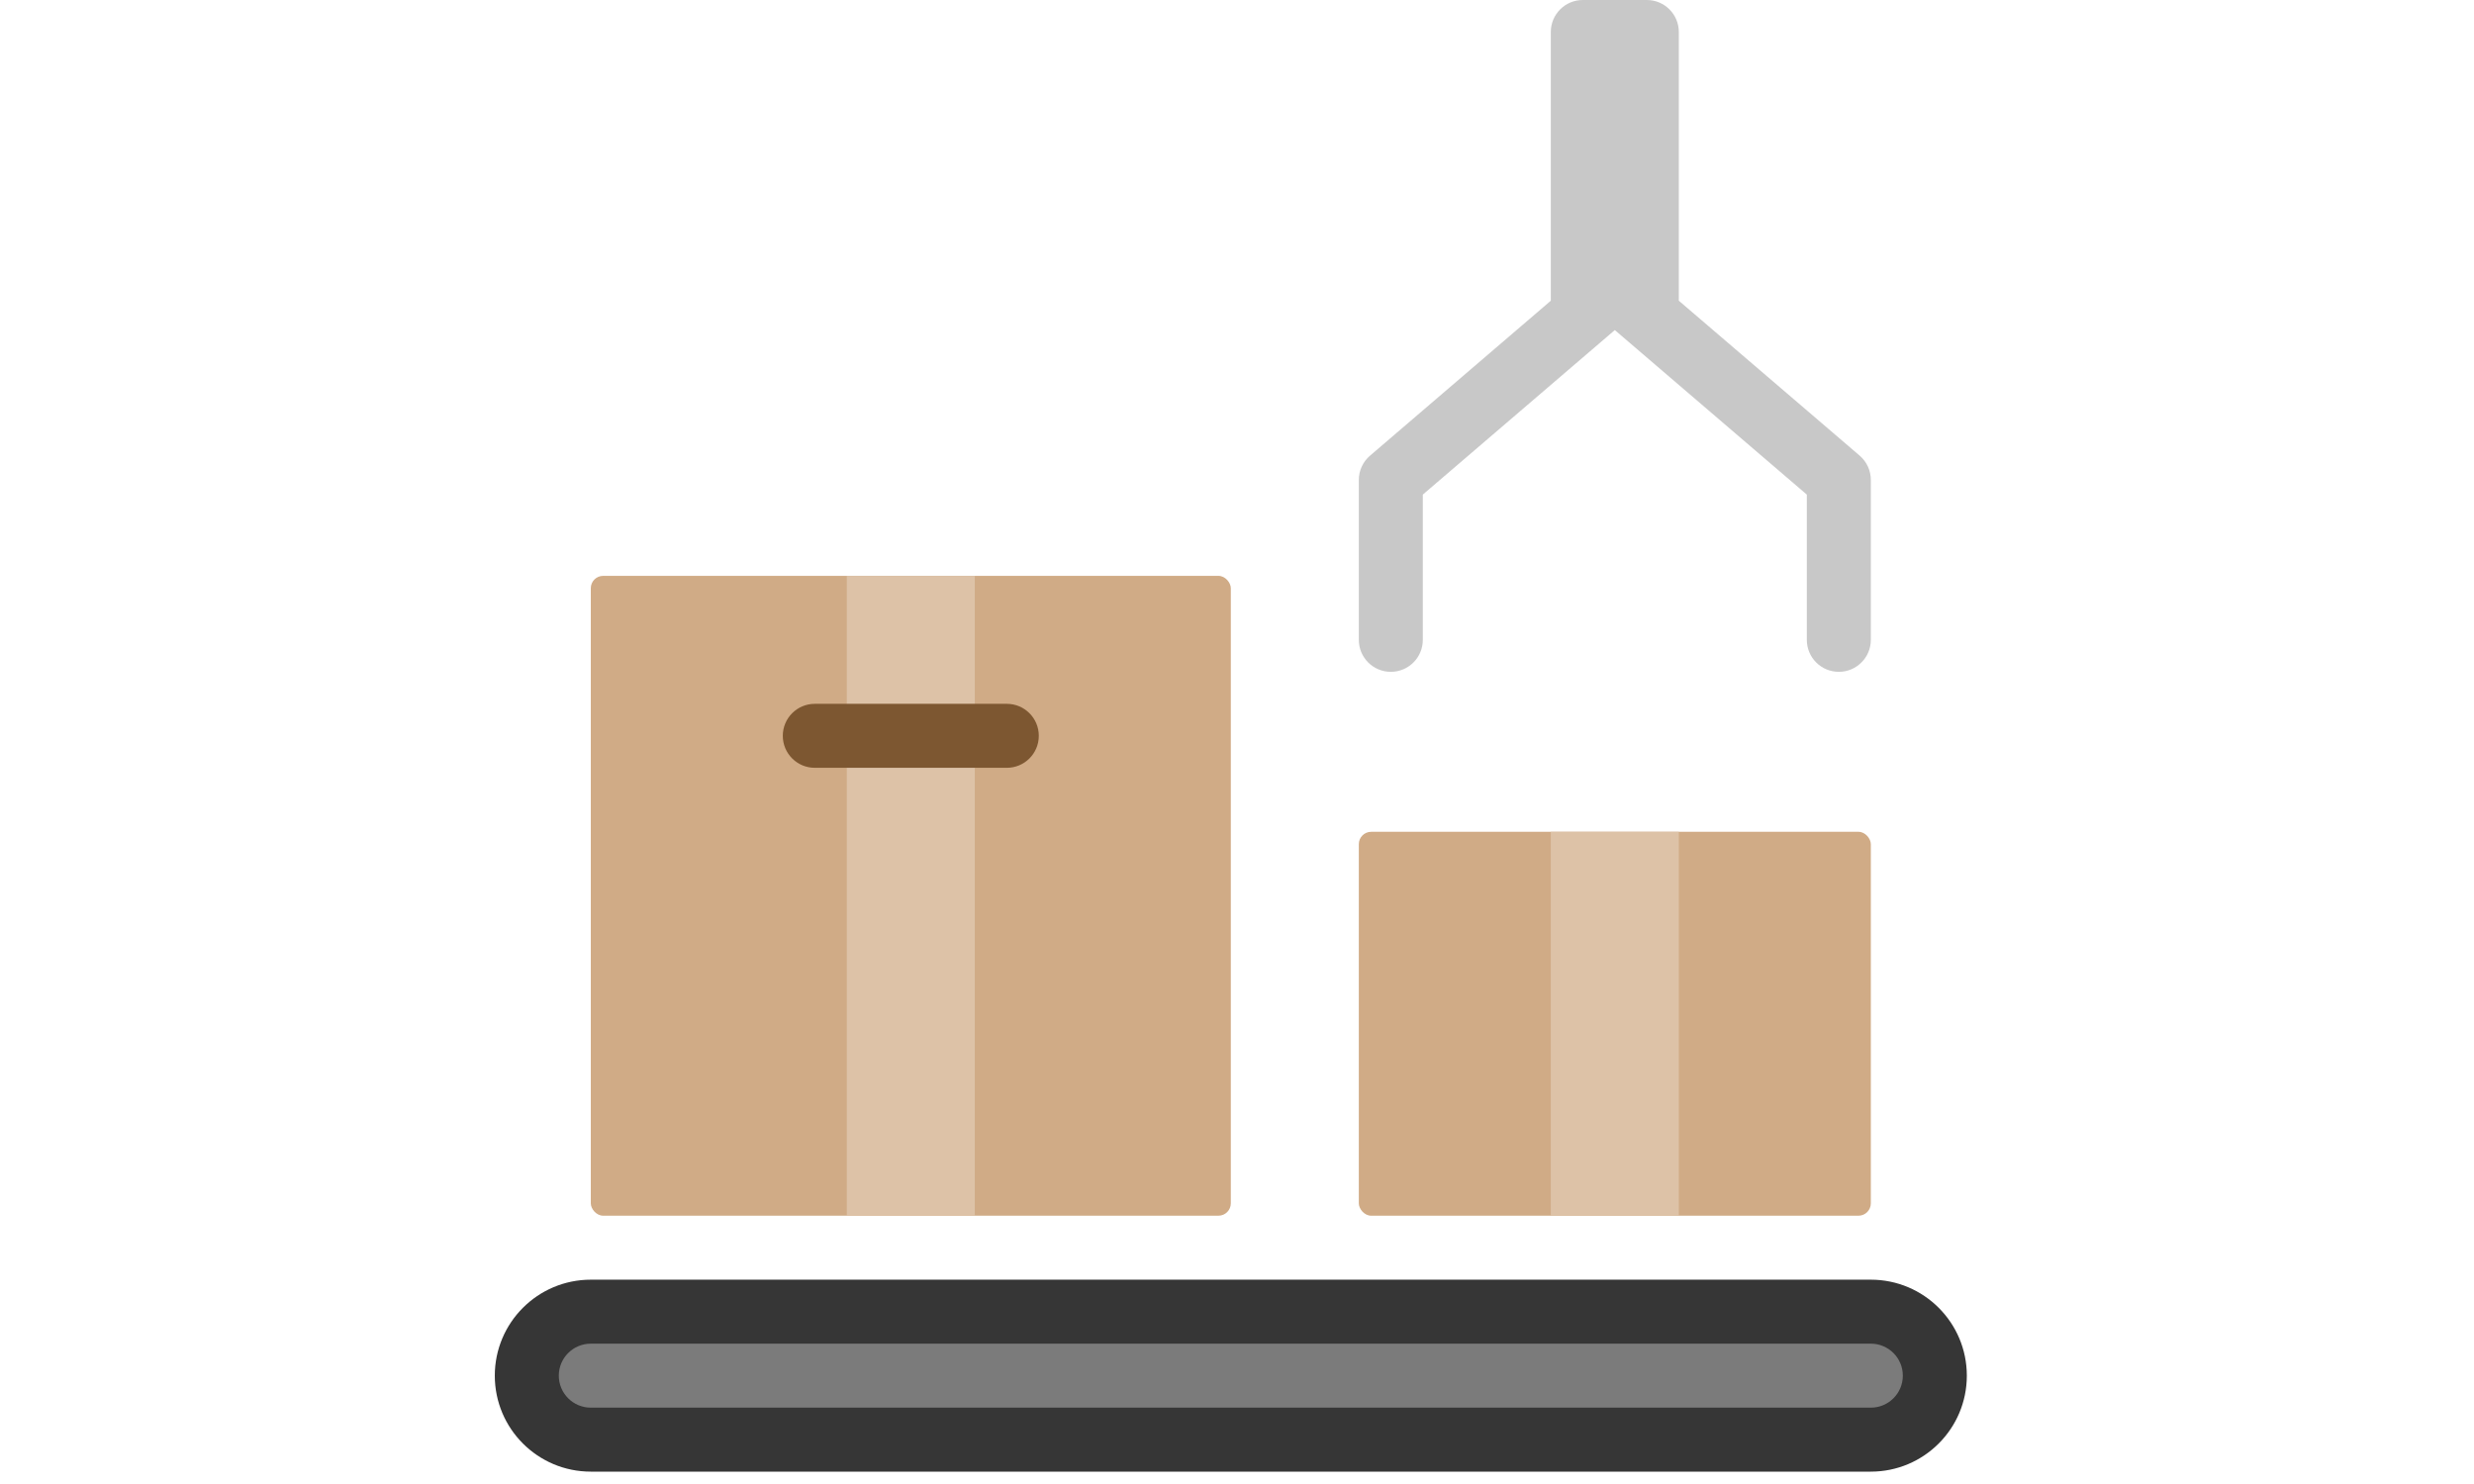
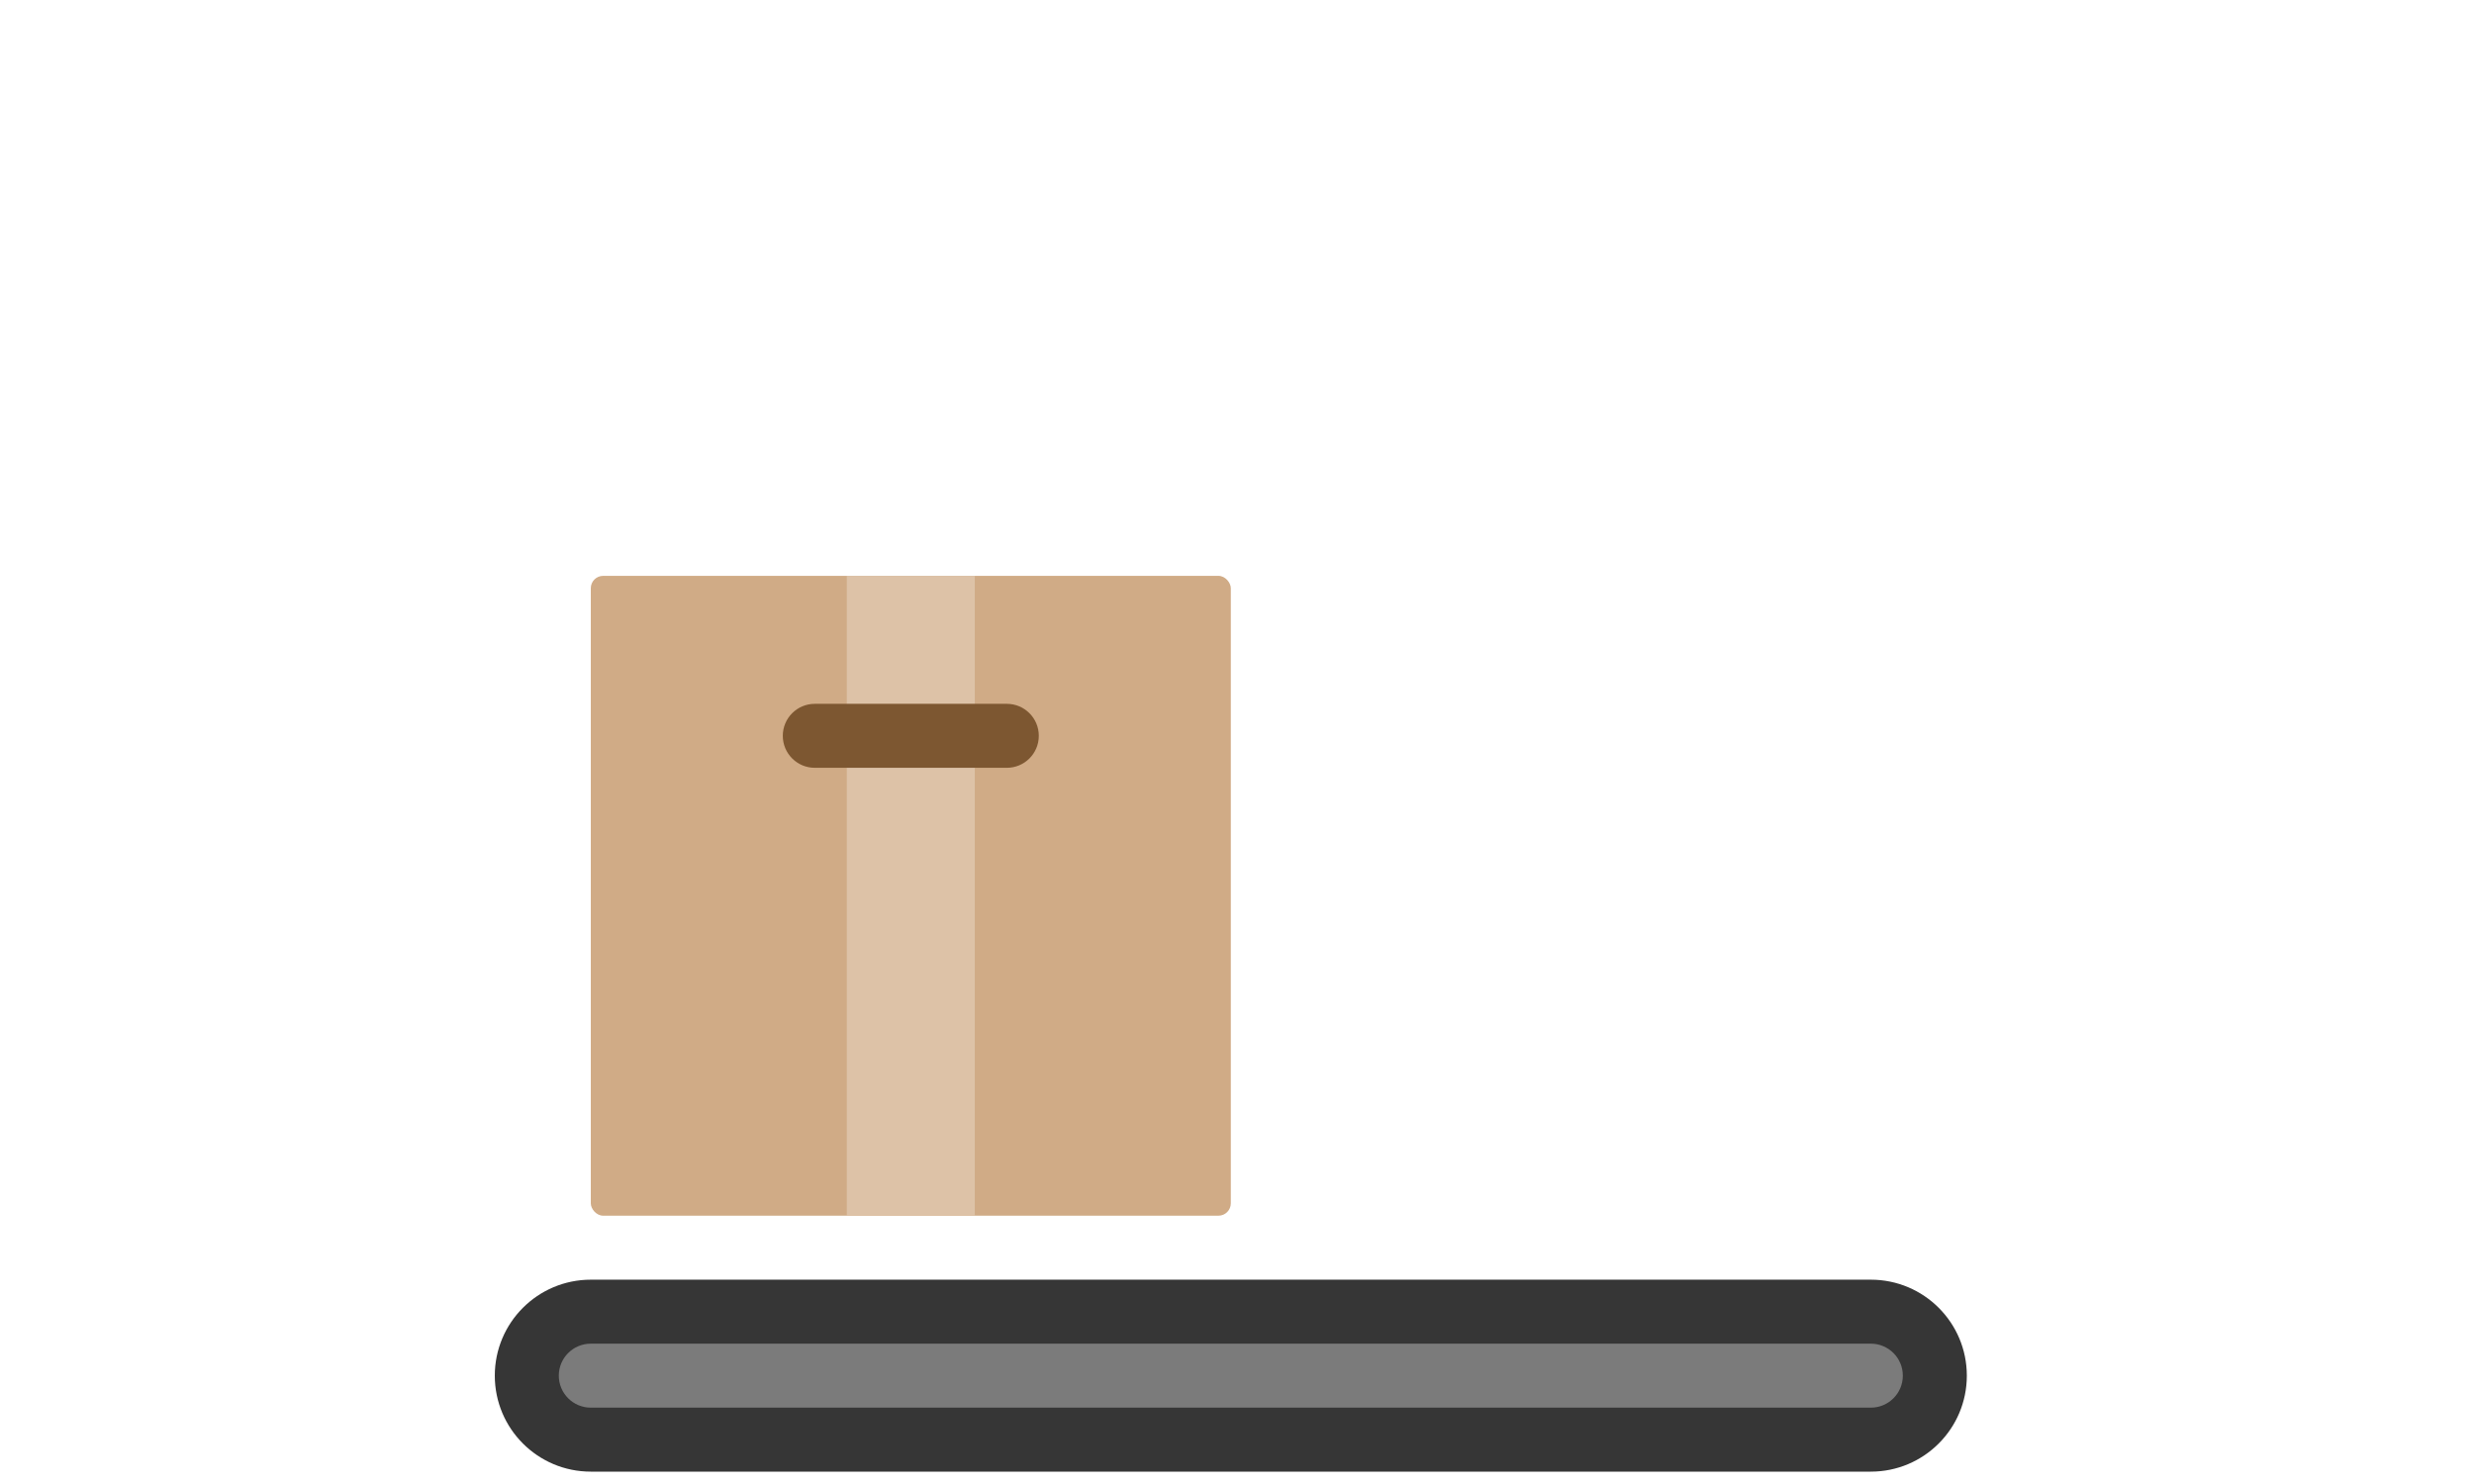
<svg xmlns="http://www.w3.org/2000/svg" width="200" height="120" viewBox="0 0 200 120" fill="none">
-   <rect x="109.848" y="67.261" width="41.391" height="31.044" rx="1" fill="#D0AB86" />
  <rect x="47.761" y="46.565" width="51.739" height="51.739" rx="1" fill="#D0AB86" />
-   <path d="M150.336 36.843L135.717 24.317V2.587C135.717 1.158 134.559 0 133.13 0H127.956C126.528 0 125.369 1.158 125.369 2.587V24.317L110.751 36.849C110.18 37.338 109.85 38.052 109.848 38.804V51.739C109.848 53.168 111.006 54.326 112.435 54.326C113.863 54.326 115.022 53.168 115.022 51.739V39.994L130.543 26.69L146.065 39.994V51.739C146.065 53.168 147.223 54.326 148.652 54.326C150.081 54.326 151.239 53.168 151.239 51.739V38.804C151.238 38.05 150.908 37.334 150.336 36.843Z" fill="#C8C8C8" />
  <path d="M151.239 103.478H47.761C43.475 103.478 40 106.953 40 111.239C40 115.525 43.475 119 47.761 119H151.239C155.525 119 159 115.525 159 111.239C159 106.953 155.525 103.478 151.239 103.478Z" fill="#363636" />
  <path d="M47.761 113.826C46.332 113.826 45.174 112.668 45.174 111.239C45.174 109.81 46.332 108.652 47.761 108.652H151.239C152.668 108.652 153.826 109.81 153.826 111.239C153.826 112.668 152.668 113.826 151.239 113.826H47.761Z" fill="#7B7B7B" />
  <rect x="68.456" y="46.565" width="10.348" height="51.739" fill="#DDC2A7" />
-   <rect x="125.369" y="67.261" width="10.348" height="31.044" fill="#DDC2A7" />
  <path d="M81.391 62.087H65.869C64.44 62.087 63.282 60.929 63.282 59.5C63.282 58.071 64.44 56.913 65.869 56.913H81.391C82.82 56.913 83.978 58.071 83.978 59.5C83.978 60.929 82.82 62.087 81.391 62.087Z" fill="#7D5731" />
</svg>